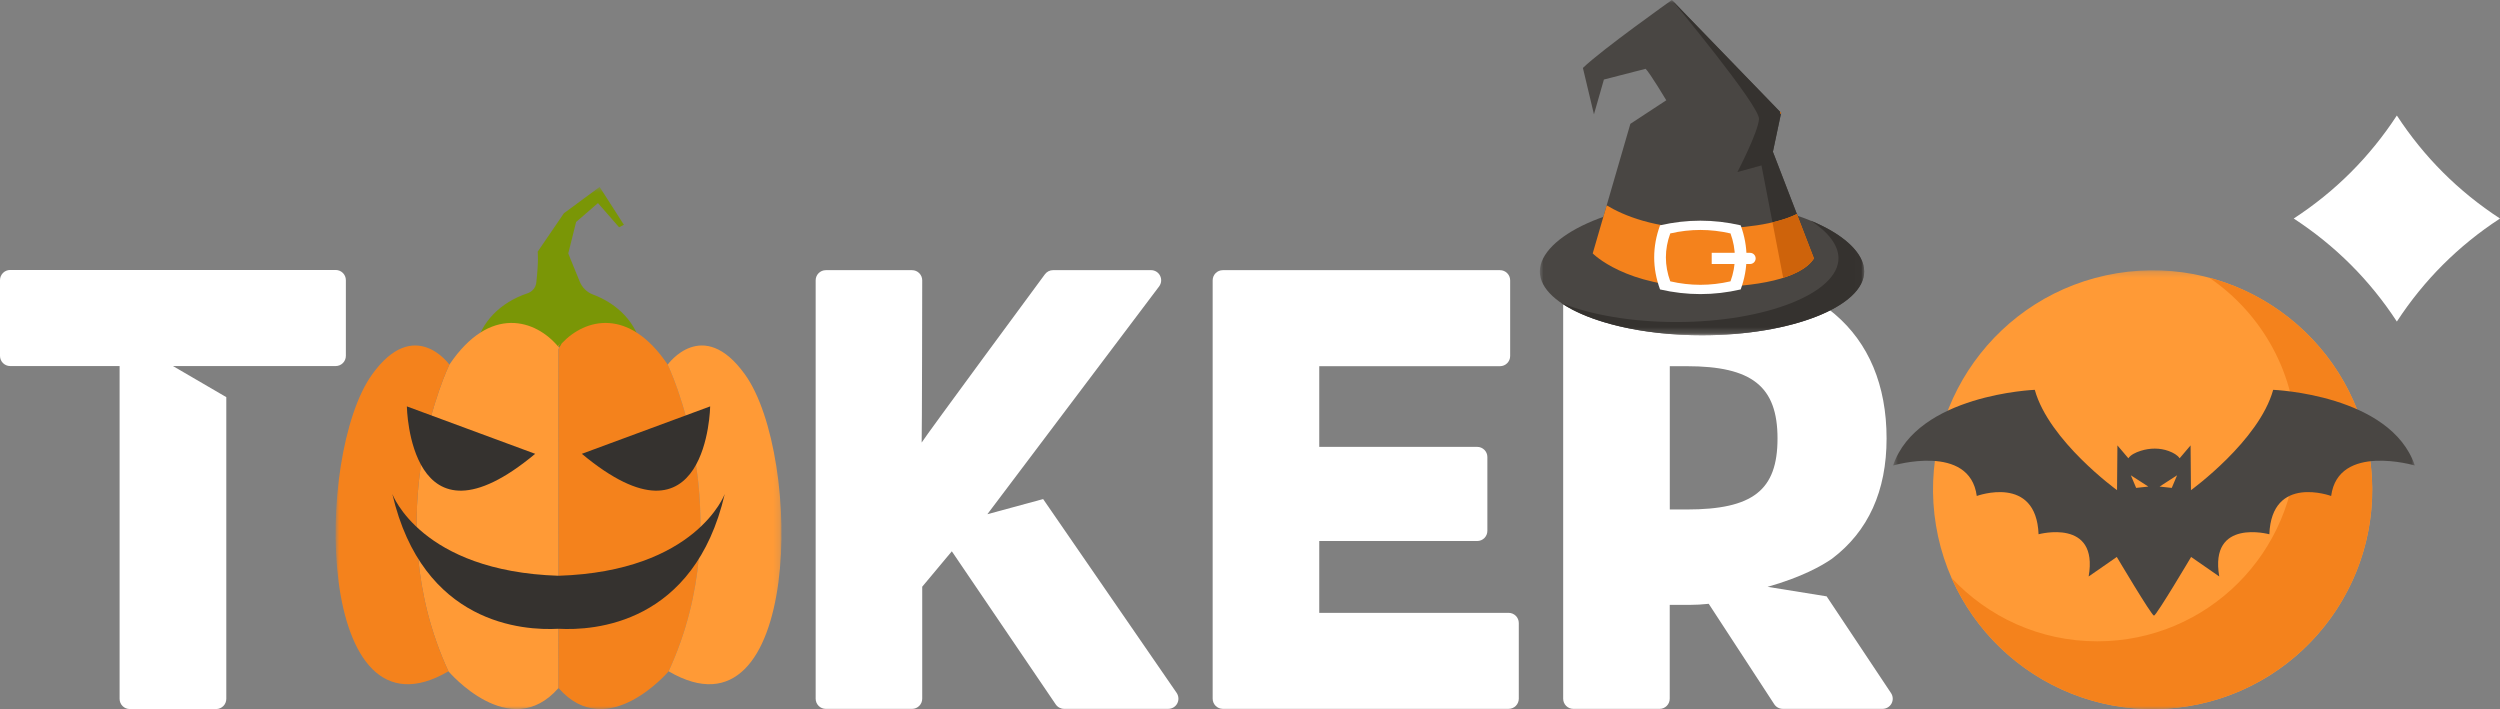
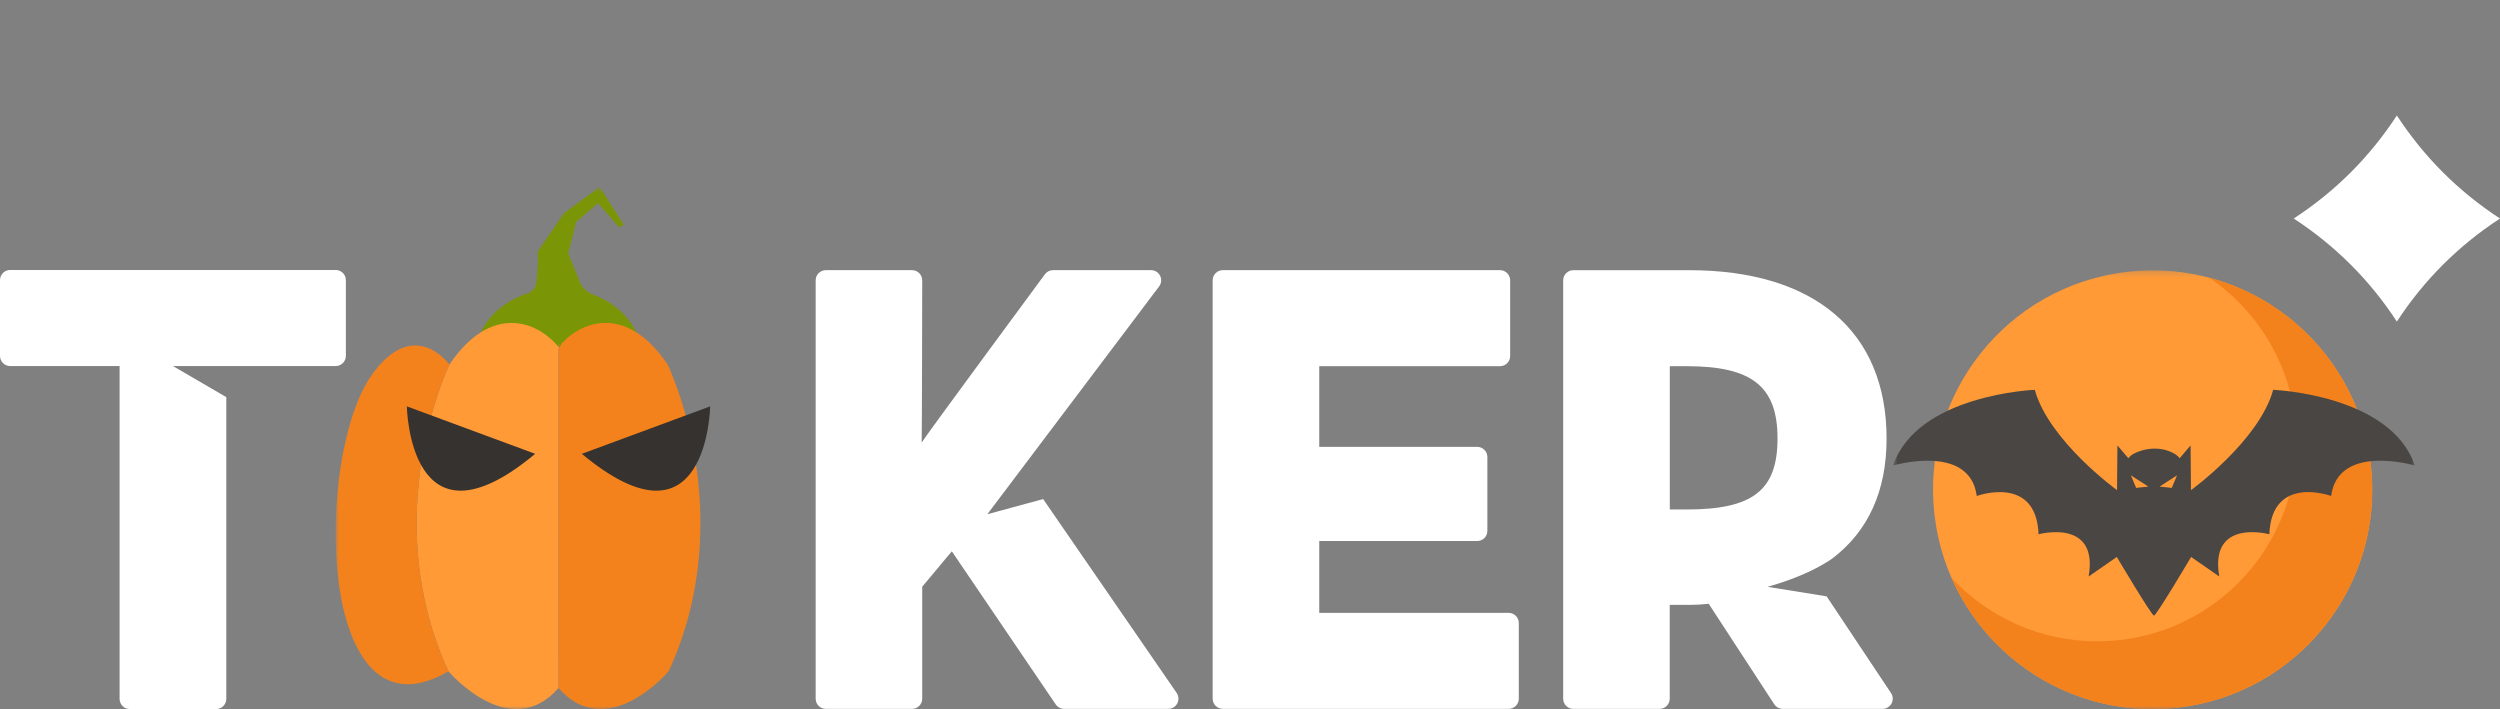
<svg xmlns="http://www.w3.org/2000/svg" width="409" height="116" viewBox="0 0 409 116" fill="none">
  <rect x="0" y="0" width="409" height="116" fill="#808080" stroke="none" />
  <g clip-path="url(#clip0_20_4)">
    <path d="M56.583 45.831V58.223C56.583 59.144 55.835 59.886 54.918 59.886H28.294L37.022 64.972V114.337C37.022 115.258 36.274 116 35.357 116H21.231C20.309 116 19.566 115.253 19.566 114.337V59.886H1.665C0.743 59.886 0 59.14 0 58.223V45.831C0 44.91 0.748 44.167 1.665 44.167H54.913C55.835 44.167 56.583 44.914 56.583 45.831Z" fill="white" />
    <path d="M192.598 115.084C192.309 115.633 191.74 115.968 191.121 115.968H174.092C173.541 115.968 173.028 115.697 172.716 115.239L155.718 90.192L150.875 95.988V114.309C150.875 115.226 150.128 115.972 149.21 115.972H135.106C134.186 115.972 133.442 115.226 133.442 114.309V45.862C133.442 44.946 134.186 44.199 135.106 44.199H149.21C150.128 44.199 150.875 44.946 150.875 45.862C150.875 45.862 150.839 71.381 150.784 72.403C151.439 71.294 170.95 44.868 170.95 44.868C171.262 44.447 171.758 44.195 172.284 44.195H188.305C188.933 44.195 189.511 44.547 189.791 45.111C190.071 45.67 190.015 46.343 189.64 46.847L161.53 84.126L170.657 81.648L192.497 113.352C192.846 113.874 192.887 114.534 192.598 115.084Z" fill="white" />
    <path d="M246.81 100.262H215.829V88.511H241.669C242.591 88.511 243.334 87.764 243.334 86.848V74.771C243.334 73.855 242.586 73.108 241.669 73.108H215.829V59.909H245.398C246.32 59.909 247.062 59.162 247.062 58.246V45.862C247.062 44.946 246.314 44.199 245.398 44.199H200.056C199.134 44.199 198.392 44.946 198.392 45.862V114.305C198.392 115.221 199.139 115.968 200.056 115.968H246.81C247.732 115.968 248.475 115.221 248.475 114.305V101.926C248.475 101.009 247.728 100.262 246.81 100.262Z" fill="white" />
    <path d="M309.373 113.388L298.838 97.564L289.175 96.006C294.761 94.426 298.054 92.557 299.677 91.434C299.692 91.425 299.714 91.407 299.728 91.397C305.649 86.917 308.644 80.329 308.644 71.738C308.644 54.242 296.87 44.204 276.347 44.204H257.399C256.483 44.204 255.735 44.95 255.735 45.867V114.309C255.735 115.226 256.483 115.972 257.399 115.972H271.503C272.425 115.972 273.168 115.226 273.168 114.309V98.961H276.342C277.406 98.961 278.497 98.897 279.548 98.783L290.267 115.212C290.574 115.688 291.101 115.968 291.665 115.968H307.989C308.598 115.968 309.163 115.633 309.456 115.093C309.745 114.552 309.713 113.902 309.373 113.388ZM275.948 83.352H273.178V59.909H275.948C286.639 59.909 290.802 63.226 290.802 71.734C290.802 80.2 286.781 83.352 275.948 83.352Z" fill="white" />
    <path d="M409 35.751C402.194 40.191 396.571 45.807 392.126 52.606C387.682 45.807 382.059 40.191 375.253 35.751C382.059 31.312 387.682 25.695 392.126 18.896C396.571 25.695 402.194 31.312 409 35.751Z" fill="white" />
    <mask id="mask0_20_4" style="mask-type:luminance" maskUnits="userSpaceOnUse" x="54" y="30" width="74" height="86">
      <path d="M127.853 30.575H54.901V116H127.853V30.575Z" fill="white" />
    </mask>
    <g mask="url(#mask0_20_4)">
      <path d="M104.854 56.701C104.145 52.892 101.115 49.716 96.999 48.179C96.027 47.815 95.257 47.059 94.859 46.102C93.381 42.542 92.97 41.45 92.97 41.45L94.252 36.312L97.829 33.224L101.284 37.182L102.067 36.771L98.099 30.581L92.254 34.89L87.962 41.18C87.962 41.18 88.158 42.616 87.733 46.257V46.271C87.638 47.073 87.058 47.734 86.289 47.99C81.895 49.446 78.636 52.73 77.887 56.708H104.84L104.854 56.701Z" fill="#7A9606" />
      <path d="M91.64 56.169C91.457 56.364 91.282 56.566 91.113 56.769C91.147 56.816 91.188 56.856 91.221 56.904L91.64 56.169Z" fill="#F4821C" />
      <path d="M91.377 112.562C91.377 112.562 91.377 112.562 91.384 112.569V112.555C91.384 112.555 91.384 112.555 91.377 112.555V112.562Z" fill="#F4821C" />
      <path d="M91.37 57.099L91.485 56.904C91.451 56.856 91.411 56.816 91.377 56.769C87.685 52.278 80.147 49.804 73.52 59.654C73.52 59.654 61.569 84.23 73.365 109.824C73.365 109.824 83.414 121.664 91.37 112.561V112.548L91.363 57.099H91.37Z" fill="#FF9A36" />
      <path d="M109.234 59.654C102.91 50.256 95.757 52.076 91.91 56.169L91.492 56.904L91.377 57.099V112.561L91.391 112.575C99.347 121.657 109.389 109.824 109.389 109.824C121.185 84.237 109.234 59.654 109.234 59.654Z" fill="#F4821C" />
      <path d="M73.52 59.654C73.52 59.654 67.791 51.631 60.873 61.266C51.331 74.561 51.675 122.513 73.365 109.824C61.569 84.237 73.52 59.654 73.52 59.654Z" fill="#F4821C" />
-       <path d="M109.233 59.654C109.233 59.654 114.963 51.631 121.88 61.266C131.422 74.561 131.078 122.513 109.389 109.824C121.185 84.237 109.233 59.654 109.233 59.654Z" fill="#FF9A36" />
      <path d="M87.557 74.245L66.562 66.484C66.562 66.484 66.947 91.404 87.557 74.245Z" fill="#35322F" />
      <path d="M95.189 74.245L116.184 66.484C116.184 66.484 115.799 91.404 95.189 74.245Z" fill="#35322F" />
-       <path d="M91.377 94.195C68.851 93.474 64.188 80.825 64.188 80.825C69.161 102.158 85.6 103.19 91.377 102.866C97.161 103.19 113.593 102.158 118.567 80.825C118.567 80.825 113.904 93.474 91.377 94.195Z" fill="#35322F" />
    </g>
    <mask id="mask1_20_4" style="mask-type:luminance" maskUnits="userSpaceOnUse" x="309" y="44" width="87" height="72">
      <path d="M395.076 44.222H309.705V115.999H395.076V44.222Z" fill="white" />
    </mask>
    <g mask="url(#mask1_20_4)">
      <path d="M358.026 115.53C377.602 112.3 390.85 93.826 387.617 74.269C384.383 54.711 365.892 41.475 346.316 44.706C326.741 47.937 313.493 66.41 316.727 85.968C319.961 105.525 338.451 118.761 358.026 115.53Z" fill="#FF9A36" />
      <path d="M361.421 45.423C370.042 51.283 375.71 61.161 375.71 72.363C375.71 90.344 361.12 104.92 343.122 104.92C333.702 104.92 325.222 100.926 319.267 94.542C324.825 107.182 337.463 116.006 352.167 116.006C372.006 116.006 388.091 99.935 388.091 80.114C388.091 63.487 376.777 49.506 361.421 45.43V45.423Z" fill="#F4821C" />
      <path d="M371.892 63.775C369.589 72.12 358.441 80.191 358.441 80.191L358.377 72.868L356.586 74.976C356.259 74.472 355.57 74.069 354.783 73.781C353.324 73.251 351.719 73.283 350.235 73.749C349.359 74.024 348.56 74.427 348.202 74.976L346.41 72.868L346.347 80.191C346.347 80.191 335.199 72.12 332.89 63.775C332.89 63.775 313.67 64.522 309.705 76.159C309.705 76.159 322.247 72.446 323.399 81.142C323.399 81.142 333.126 77.564 333.51 87.405C333.51 87.405 343.366 84.721 341.703 94.312L346.308 91.117C346.308 91.117 351.955 100.645 352.39 100.721C352.826 100.645 358.466 91.117 358.466 91.117L363.072 94.312C361.408 84.721 371.264 87.405 371.264 87.405C371.649 77.558 381.376 81.142 381.376 81.142C382.528 72.446 395.07 76.159 395.07 76.159C391.104 64.522 371.885 63.775 371.885 63.775H371.892ZM349.474 79.82L348.605 77.756L351.463 79.603L349.474 79.82ZM355.301 79.82L353.312 79.603L356.17 77.756L355.301 79.82Z" fill="#494643" />
    </g>
    <mask id="mask2_20_4" style="mask-type:luminance" maskUnits="userSpaceOnUse" x="251" y="0" width="54" height="55">
-       <path d="M304.986 0H251.915V54.851H304.986V0Z" fill="white" />
-     </mask>
+       </mask>
    <g mask="url(#mask2_20_4)">
      <path d="M304.985 44.417C304.985 50.109 293.105 54.85 278.453 54.85C263.799 54.85 251.915 50.109 251.915 44.417C251.915 38.725 263.795 32.9 278.448 32.9C293.101 32.9 304.981 38.725 304.981 44.417H304.985Z" fill="#494643" />
      <path d="M296.263 36.115C299.114 37.971 300.776 40.12 300.776 42.25C300.776 47.943 288.896 52.684 274.242 52.684C266.888 52.684 260.234 51.49 255.43 49.579C260.011 52.711 268.605 54.851 278.447 54.851C293.101 54.851 304.981 50.11 304.981 44.417C304.981 41.391 301.618 38.323 296.263 36.115Z" fill="#35322F" />
      <path d="M258.963 11.115C262.038 8.134 273.514 0 273.514 0L291.39 18.471L290.044 24.831L296.767 42.287C294.597 45.629 287.299 46.987 278.86 46.987C265.928 46.987 260.569 41.455 260.569 41.455L266.728 20.259L272.604 16.404C272.604 16.404 269.959 11.988 269.227 11.256L262.399 13.012L260.77 18.704L258.963 11.115Z" fill="#494643" />
      <path d="M284.241 28.145L288.178 27.062L291.729 45.46C294.099 44.715 295.874 43.672 296.771 42.287L290.049 24.831L291.394 18.471L273.515 0C273.515 0 287.907 17.305 287.771 19.472C287.633 21.639 284.241 28.145 284.241 28.145Z" fill="#35322F" />
      <path d="M291.349 18.668L291.197 18.27L291.395 18.471L291.349 18.668Z" fill="#35322F" />
      <path d="M296.767 42.287C296.712 42.374 296.648 42.461 296.583 42.547C296.561 42.579 296.537 42.607 296.515 42.634C296.488 42.671 296.46 42.707 296.428 42.744C296.386 42.794 296.346 42.844 296.3 42.89C296.259 42.936 296.218 42.982 296.172 43.027C296.076 43.128 295.975 43.224 295.87 43.32C295.828 43.357 295.787 43.398 295.742 43.43C295.632 43.526 295.513 43.617 295.39 43.709C295.334 43.75 295.279 43.791 295.22 43.832C295.179 43.859 295.143 43.887 295.101 43.914C295.056 43.946 295.01 43.974 294.964 44.006C294.923 44.033 294.881 44.061 294.841 44.084C294.776 44.125 294.712 44.161 294.647 44.202C294.57 44.248 294.492 44.294 294.41 44.34C294.356 44.372 294.295 44.404 294.24 44.431C294.172 44.468 294.098 44.504 294.026 44.541C293.957 44.577 293.884 44.609 293.811 44.646C293.549 44.774 293.275 44.893 292.991 45.007C292.927 45.035 292.859 45.062 292.794 45.085C292.794 45.085 292.785 45.085 292.781 45.085C292.717 45.112 292.652 45.135 292.584 45.158C292.447 45.208 292.306 45.258 292.164 45.309C292.09 45.332 292.022 45.359 291.948 45.382C291.875 45.405 291.801 45.428 291.729 45.45L289.976 36.37C291.504 36.014 292.849 35.566 293.966 35.008L296.767 42.278V42.287Z" fill="#35322F" />
      <path d="M291.197 18.27L291.354 18.668L291.395 18.471L291.197 18.27Z" fill="#F4821C" />
      <path d="M278.86 37.431C270.683 37.431 265.534 35.218 262.852 33.595L260.569 41.455C260.569 41.455 265.923 46.987 278.86 46.987C287.299 46.987 294.598 45.633 296.767 42.287L293.966 35.017C290.576 36.709 285.024 37.431 278.86 37.431Z" fill="#F4821C" />
      <path d="M291.395 18.471L291.349 18.668L291.197 18.27L291.395 18.471Z" fill="#F4821C" />
      <path d="M296.767 42.287C296.712 42.374 296.648 42.461 296.583 42.547C296.561 42.579 296.537 42.607 296.515 42.634C296.488 42.671 296.46 42.707 296.428 42.744C296.386 42.794 296.346 42.844 296.3 42.89C296.259 42.936 296.218 42.982 296.172 43.027C296.076 43.128 295.975 43.224 295.87 43.32C295.828 43.357 295.787 43.398 295.742 43.43C295.632 43.526 295.513 43.617 295.39 43.709C295.334 43.75 295.279 43.791 295.22 43.832C295.179 43.859 295.143 43.887 295.101 43.914C295.056 43.946 295.01 43.974 294.964 44.006C294.923 44.033 294.881 44.061 294.841 44.084C294.776 44.125 294.712 44.161 294.647 44.202C294.57 44.248 294.492 44.294 294.41 44.34C294.356 44.372 294.295 44.404 294.24 44.431C294.172 44.468 294.098 44.504 294.026 44.541C293.957 44.577 293.884 44.609 293.811 44.646C293.549 44.774 293.275 44.893 292.991 45.007C292.927 45.035 292.859 45.062 292.794 45.085C292.794 45.085 292.785 45.085 292.781 45.085C292.717 45.112 292.652 45.135 292.584 45.158C292.447 45.208 292.306 45.258 292.164 45.309C292.09 45.332 292.022 45.359 291.948 45.382C291.875 45.405 291.801 45.428 291.729 45.45L289.976 36.37C291.504 36.014 292.849 35.566 293.966 35.008L296.767 42.278V42.287Z" fill="#CE630B" />
      <path d="M284.777 36.864C280.379 35.849 275.981 35.849 271.583 36.864C270.307 40.362 270.307 43.859 271.583 47.352C275.981 48.367 280.379 48.367 284.777 47.352C286.053 43.855 286.053 40.357 284.777 36.864ZM283.111 46.026C279.825 46.785 276.54 46.785 273.254 46.026C272.302 43.416 272.302 40.801 273.254 38.19C276.54 37.431 279.825 37.431 283.111 38.19C284.064 40.801 284.064 43.416 283.111 46.026Z" fill="white" />
      <path d="M286.309 41.363H280.035V43.192H286.309C286.818 43.192 287.225 42.78 287.225 42.277C287.225 41.77 286.814 41.363 286.309 41.363Z" fill="white" />
    </g>
  </g>
  <defs>
    <clipPath id="clip0_20_4">
      <rect width="409" height="116" fill="white" />
    </clipPath>
  </defs>
</svg>